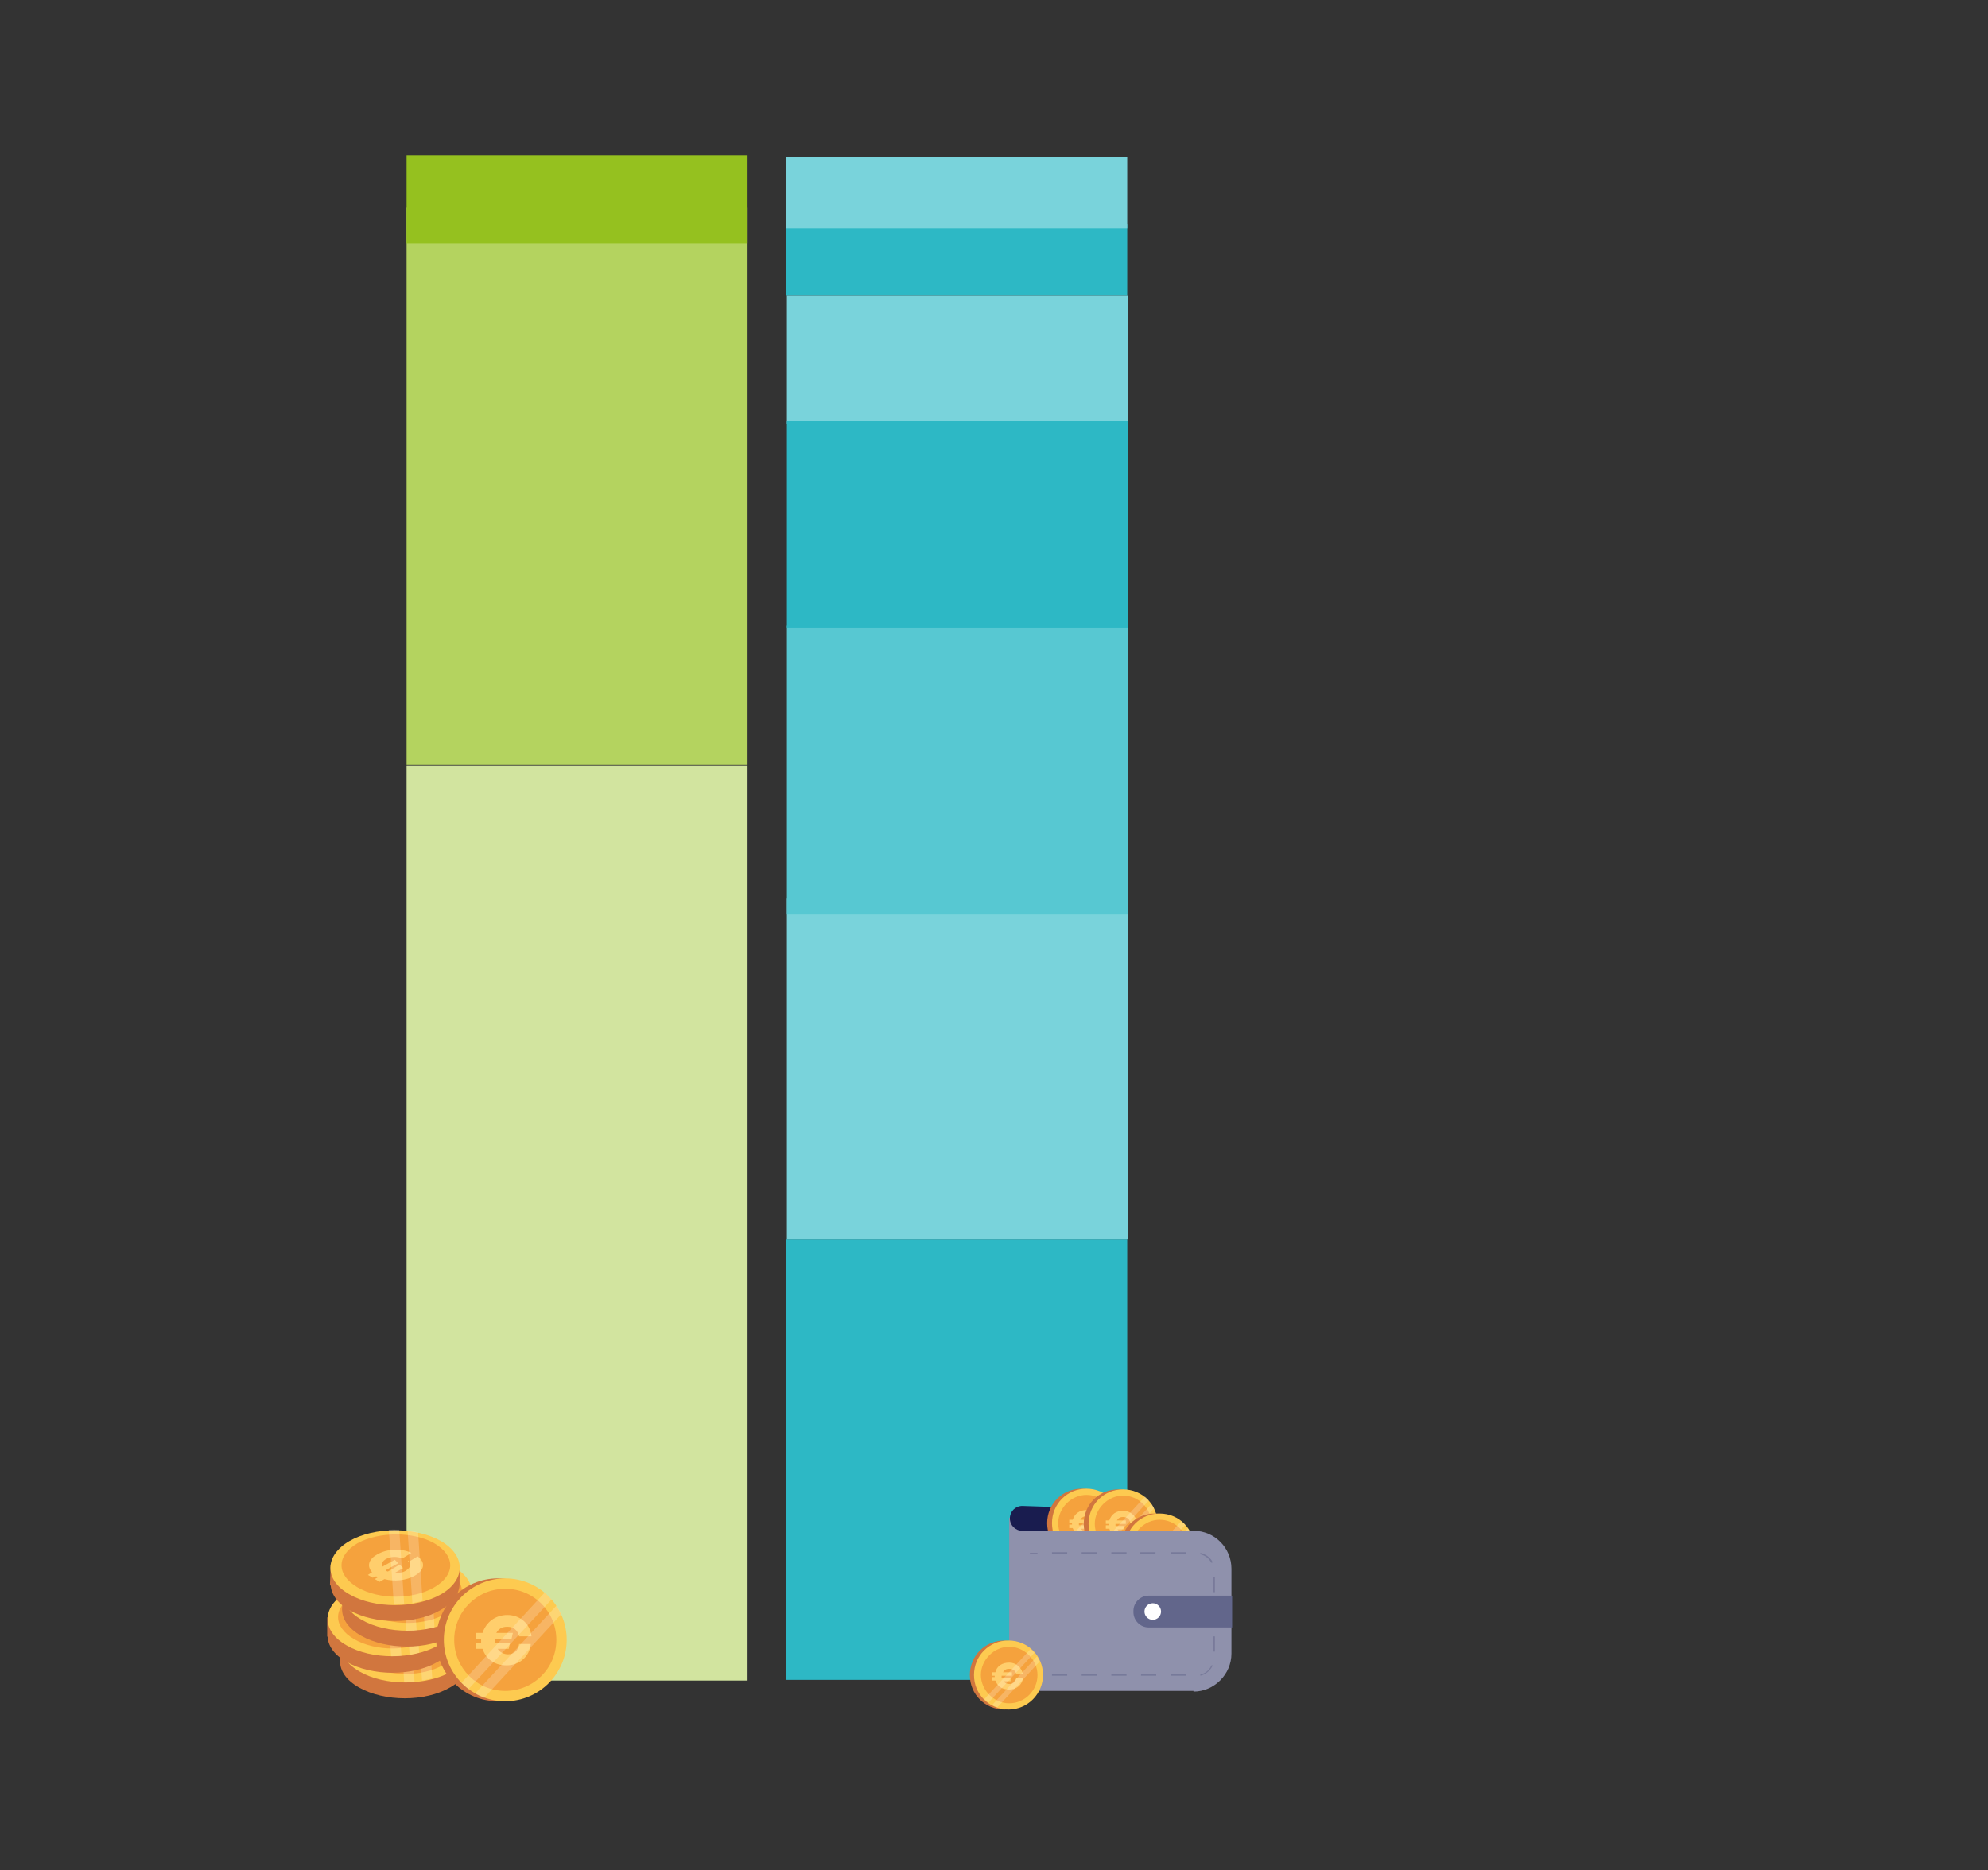
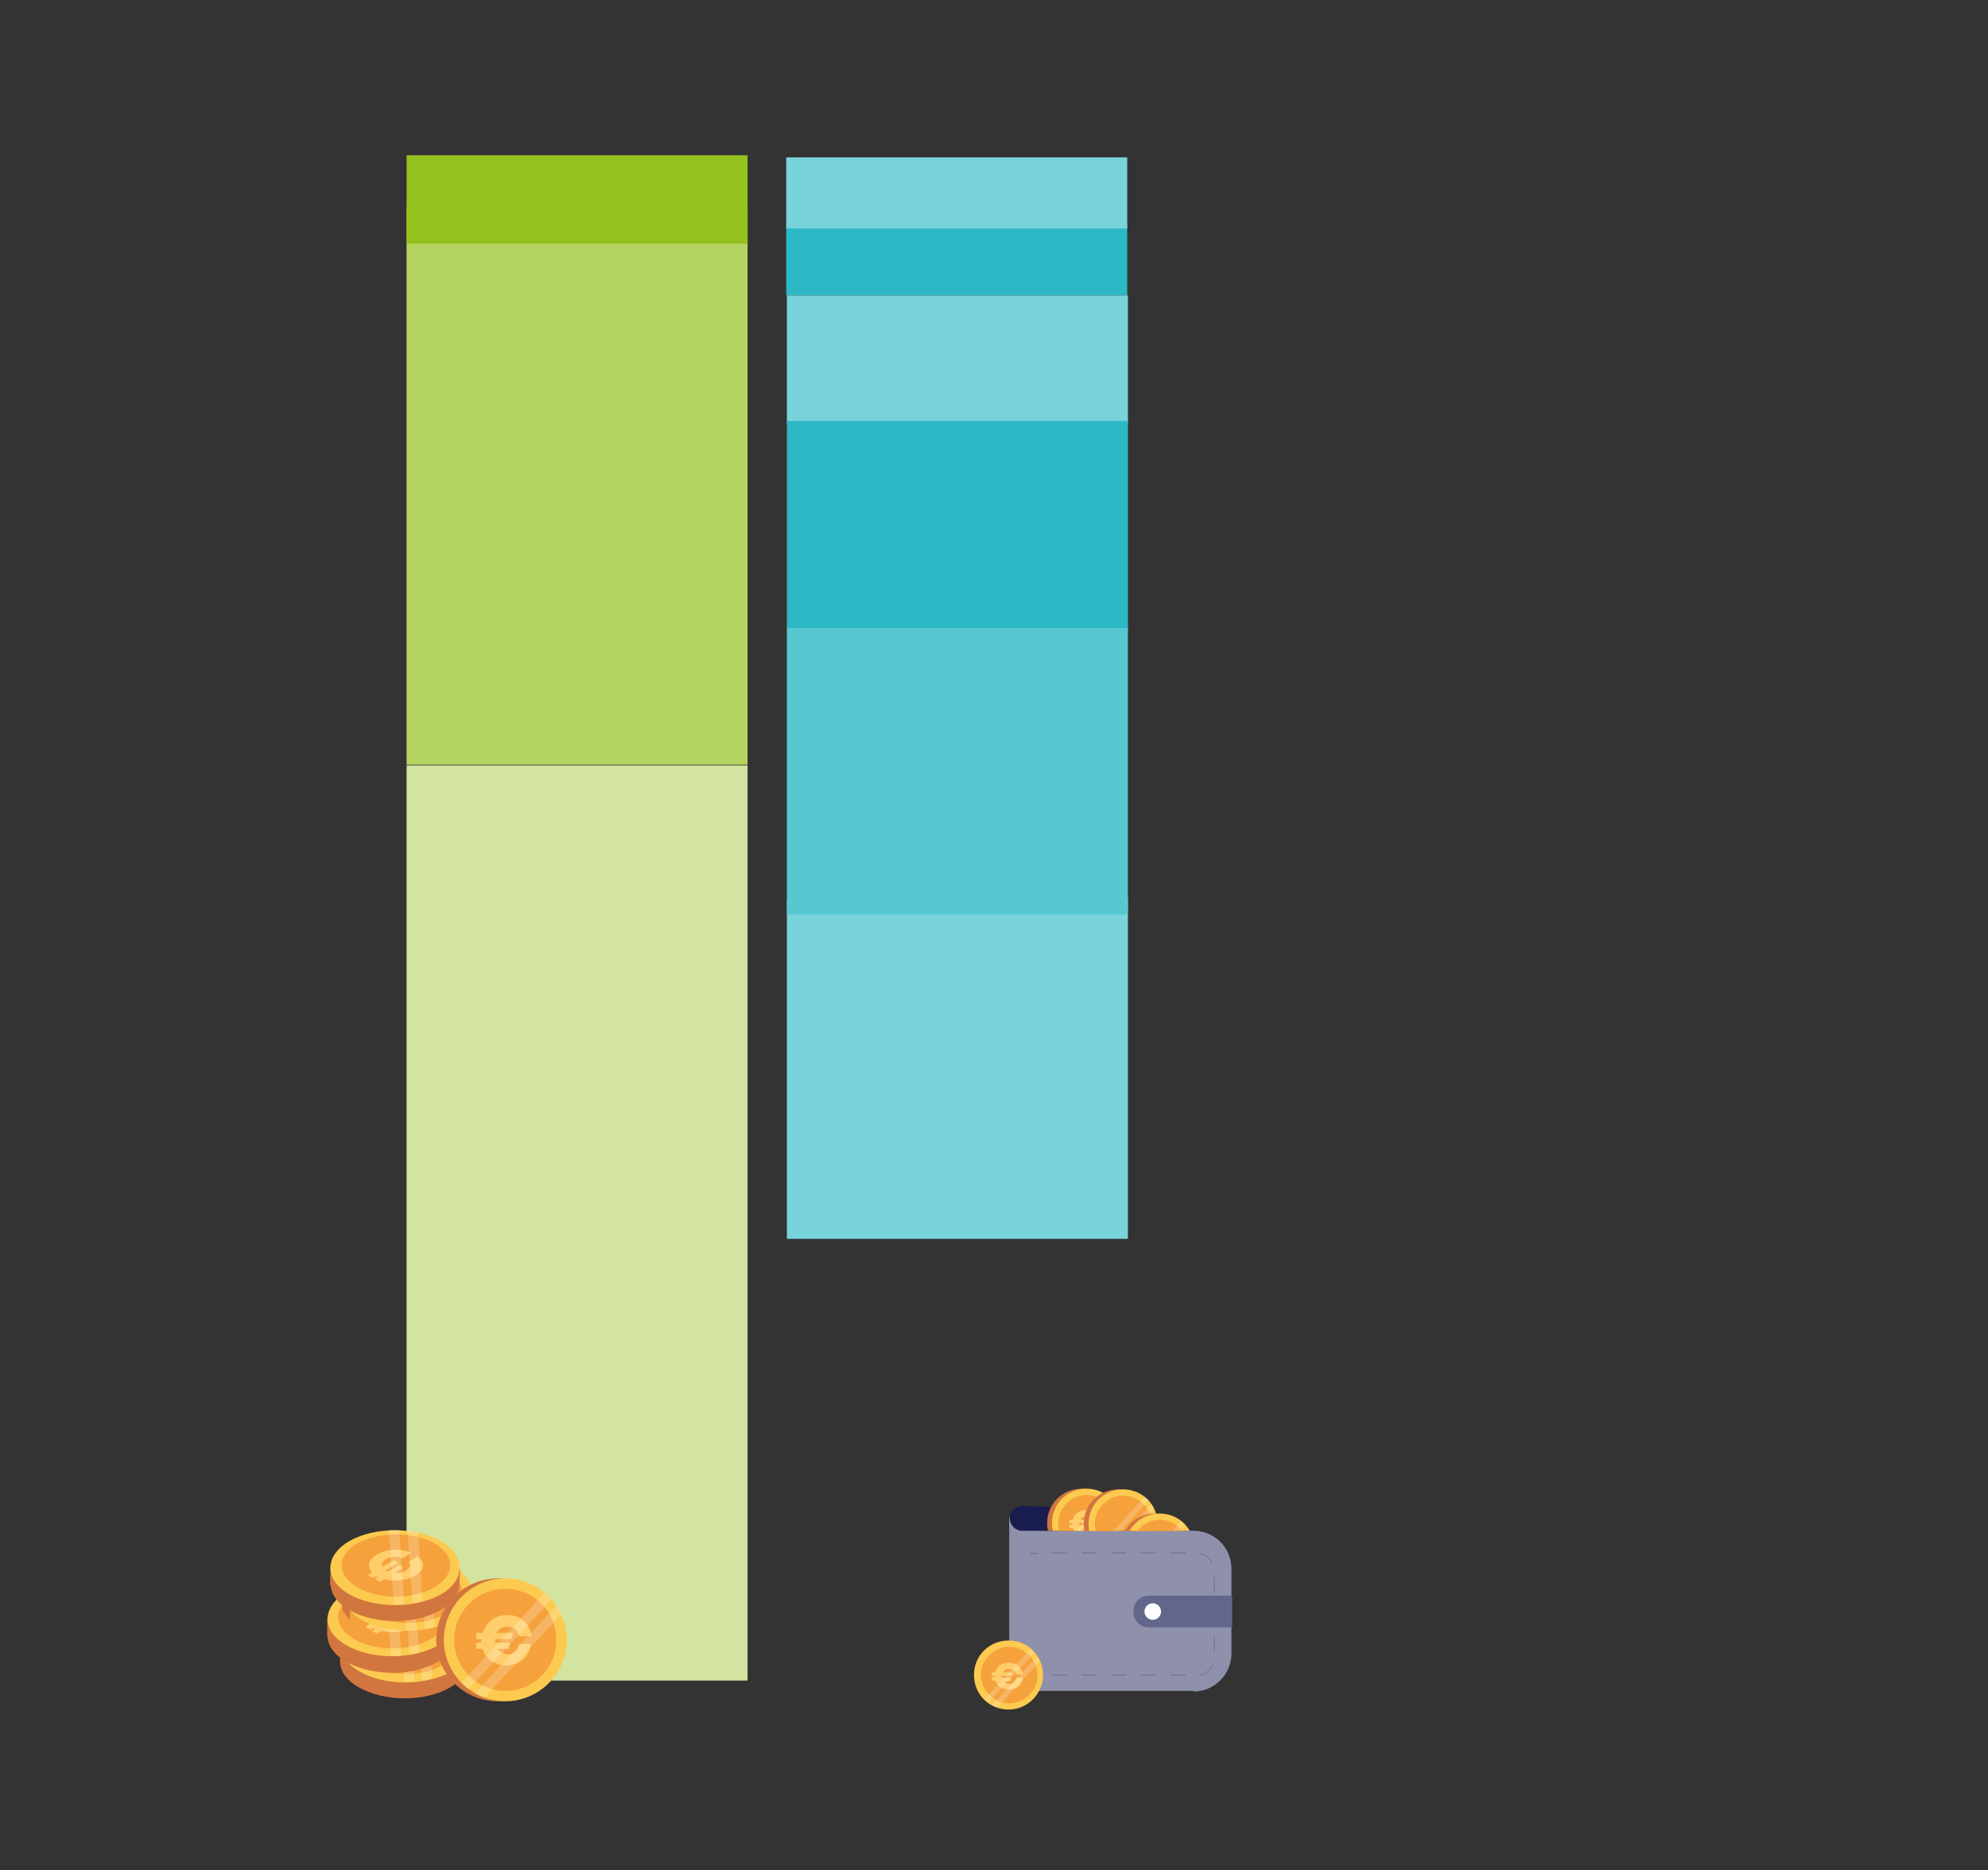
<svg xmlns="http://www.w3.org/2000/svg" id="Laag_1" version="1.1" viewBox="0 0 288 271">
  <rect x="0" y="0" width="288" height="271" fill="#333333" stroke="none" />
  <defs>
    <style>
      .st0 {
        fill: #2db8c5;
      }

      .st1 {
        fill: none;
      }

      .st2 {
        fill: #79d3db;
      }

      .st3 {
        fill: #d1763e;
      }

      .st4 {
        clip-path: url(#clippath-1);
      }

      .st5 {
        clip-path: url(#clippath-3);
      }

      .st6 {
        clip-path: url(#clippath-4);
      }

      .st7 {
        clip-path: url(#clippath-2);
      }

      .st8 {
        clip-path: url(#clippath-7);
      }

      .st9 {
        clip-path: url(#clippath-6);
      }

      .st10 {
        clip-path: url(#clippath-9);
      }

      .st11 {
        clip-path: url(#clippath-8);
      }

      .st12 {
        clip-path: url(#clippath-5);
      }

      .st13 {
        fill: #f5a23d;
      }

      .st14 {
        fill: #fff;
      }

      .st15 {
        fill: #d2e49f;
      }

      .st16 {
        fill: #8f91ac;
      }

      .st17 {
        fill: #fdca50;
      }

      .st18 {
        fill: #191c4f;
      }

      .st19 {
        opacity: .2;
      }

      .st20 {
        fill: #ffce6c;
      }

      .st21 {
        fill: #62668b;
      }

      .st22 {
        fill: #57c8d2;
      }

      .st23 {
        fill: #b4d35f;
      }

      .st24 {
        fill: #95c11f;
      }

      .st25 {
        clip-path: url(#clippath);
      }
    </style>
    <clipPath id="clippath">
      <path class="st1" d="M68.2,238c.2,3-3.8,5.5-9,5.7-5.2,0-9.6-2.2-9.8-5.2s3.8-5.5,9-5.7c5.2,0,9.6,2.2,9.8,5.2Z" />
    </clipPath>
    <clipPath id="clippath-1">
      <path class="st1" d="M66.3,234.3c.2,3-3.8,5.5-9,5.7s-9.6-2.2-9.8-5.2,3.8-5.5,9-5.7c5.2-.2,9.5,2.2,9.8,5.2Z" />
    </clipPath>
    <clipPath id="clippath-2">
      <path class="st1" d="M68.5,230.6c.2,3-3.8,5.5-9,5.7s-9.6-2.2-9.8-5.2,3.8-5.5,9-5.7c5.2-.1,9.5,2.2,9.8,5.2Z" />
    </clipPath>
    <clipPath id="clippath-3">
      <path class="st1" d="M66.7,226.8c.2,3-3.8,5.5-9,5.7s-9.6-2.2-9.8-5.2,3.8-5.5,9-5.7c5.2,0,9.6,2.2,9.8,5.2Z" />
    </clipPath>
    <clipPath id="clippath-4">
      <path class="st1" d="M79.8,243.7c-3.3,3.6-9,3.9-12.6.5-3.6-3.3-3.8-9-.5-12.6,3.3-3.6,9-3.9,12.6-.5,3.6,3.3,3.8,8.9.5,12.6Z" />
    </clipPath>
    <clipPath id="clippath-5">
      <path class="st1" d="M149.8,246.1c-1.9,2-5,2.1-7,.3-2-1.9-2.1-5-.3-7,1.9-2,5-2.1,7-.3,2,1.9,2.1,5,.3,7Z" />
    </clipPath>
    <clipPath id="clippath-6">
      <polygon class="st1" points="145.6 221.8 174.3 221.8 178.9 214.6 159.9 207.6 145.6 209.2 145.6 221.8" />
    </clipPath>
    <clipPath id="clippath-7">
      <path class="st1" d="M161.1,224.1c-1.9,2.1-5.1,2.2-7.1.3-2.1-1.9-2.2-5.1-.3-7.1,1.9-2.1,5.1-2.2,7.1-.3s2.1,5.1.3,7.1Z" />
    </clipPath>
    <clipPath id="clippath-8">
      <path class="st1" d="M166.4,224.1c-1.9,2.1-5.1,2.2-7.1.3-2.1-1.9-2.2-5.1-.3-7.1,1.9-2.1,5.1-2.2,7.1-.3s2.1,5.1.3,7.1Z" />
    </clipPath>
    <clipPath id="clippath-9">
      <path class="st1" d="M171.7,227.7c-1.9,2.1-5.1,2.2-7.1.3-2.1-1.9-2.2-5.1-.3-7.1,1.9-2.1,5.1-2.2,7.1-.3,2,1.9,2.1,5.1.3,7.1Z" />
    </clipPath>
  </defs>
  <g id="Laag_11" data-name="Laag_1">
    <rect class="st0" x="113.9" y="32.5" width="49.4" height="10.3" />
    <rect class="st2" x="113.9" y="22.8" width="49.4" height="10.3" />
    <rect class="st23" x="58.9" y="30" width="49.4" height="80.8" />
-     <rect class="st0" x="113.9" y="179.5" width="49.4" height="63.9" />
    <rect class="st15" x="58.9" y="110.9" width="49.4" height="132.6" />
    <g>
      <g>
        <g>
          <polygon class="st3" points="68.1 238.5 68 240.9 66.6 240.5 68.1 238.5" />
          <polygon class="st3" points="49.3 238 49.3 240.8 50.3 242.2 50.5 239.6 49.3 238" />
          <path class="st3" d="M65.2,244.5c-3.6,2.1-9.5,2.1-13.2,0s-3.6-5.5,0-7.6,9.5-2.1,13.2,0c3.6,2.1,3.7,5.5,0,7.6Z" />
          <g>
            <path class="st17" d="M65.4,234.5c3.7,2.1,3.6,5.6,0,7.7-3.7,2.1-9.7,2.1-13.3,0-3.7-2.1-3.6-5.6,0-7.7,3.7-2.1,9.7-2.1,13.3,0Z" />
            <path class="st13" d="M64.3,234.8c3.1,1.8,3.1,4.6,0,6.4-3.1,1.8-8,1.8-11.1,0s-3.1-4.6,0-6.4c3.1-1.7,8-1.8,11.1,0Z" />
            <path class="st20" d="M60.7,237.5l1.3-.8c1.2.9,1,2-.4,2.8-1.2.7-3,.9-4.4.5l-.7.4-.7-.4.5-.3s-.2,0-.3-.1h0l-.5.2-.7-.4.6-.4c-.8-.9-.5-1.9.8-2.6,1.4-.8,3.4-.9,4.9-.2l-1.3.8c-.8-.3-1.7-.3-2.4.1-.5.3-.7.7-.5,1.1l1.8-1,.5.5-1.8,1h0c0,.1.2.2.3.2l1.7-1,.5.5-1.2.7c.6,0,1.2,0,1.7-.4.6-.4.7-.9.2-1.3h.1Z" />
            <g class="st25">
              <g class="st19">
                <polygon class="st14" points="57.8 232.3 58.7 245.9 60.2 245.9 59.3 232.2 57.8 232.3" />
                <polygon class="st14" points="60.4 232.3 61.3 245.9 62.8 245.9 61.9 232.2 60.4 232.3" />
              </g>
            </g>
          </g>
        </g>
        <g>
          <polygon class="st3" points="66.2 234.8 66 237.1 64.7 236.8 66.2 234.8" />
          <polygon class="st3" points="47.4 234.3 47.4 237.1 48.4 238.4 48.7 235.9 47.4 234.3" />
          <path class="st3" d="M63.4,240.8c-3.6,2.1-9.5,2.1-13.2,0s-3.6-5.5,0-7.6,9.5-2.1,13.2,0c3.6,2.1,3.7,5.5,0,7.6Z" />
          <g>
            <path class="st17" d="M63.5,230.7c3.6,2.1,3.6,5.6,0,7.7-3.7,2.1-9.7,2.1-13.3,0-3.7-2.1-3.6-5.6,0-7.7s9.7-2.1,13.3,0Z" />
            <path class="st13" d="M62.4,231.1c3.1,1.8,3.1,4.6,0,6.4s-8,1.8-11.1,0-3.1-4.6,0-6.4c3.1-1.7,8-1.8,11.1,0Z" />
            <path class="st20" d="M58.8,233.8l1.3-.8c1.2.9,1,2-.4,2.8-1.2.7-3,.9-4.4.5l-.7.4-.7-.4.5-.3s-.2,0-.3-.1h0l-.5.2-.7-.4.6-.4c-.8-.9-.5-1.9.8-2.6,1.4-.8,3.4-.9,4.9-.2l-1.3.8c-.8-.3-1.7-.3-2.4.1-.5.3-.7.7-.5,1.1l1.8-1,.5.5-1.8,1h0c0,.1.2.2.3.2l1.7-1,.5.5-1.2.7c.6,0,1.2,0,1.7-.4.6-.4.7-.9.2-1.3h.1Z" />
            <g class="st4">
              <g class="st19">
                <polygon class="st14" points="55.9 228.6 56.8 242.2 58.3 242.1 57.4 228.5 55.9 228.6" />
                <polygon class="st14" points="58.6 228.6 59.5 242.2 60.9 242.1 60 228.5 58.6 228.6" />
              </g>
            </g>
          </g>
        </g>
        <g>
          <polygon class="st3" points="68.4 231.1 68.2 233.4 66.9 233 68.4 231.1" />
          <polygon class="st3" points="49.6 230.6 49.6 233.3 50.6 234.7 50.9 232.2 49.6 230.6" />
-           <path class="st3" d="M65.5,237c-3.6,2.1-9.5,2.1-13.2,0s-3.6-5.5,0-7.6,9.5-2.1,13.2,0c3.6,2.1,3.7,5.5,0,7.6Z" />
          <g>
            <path class="st17" d="M65.7,227c3.6,2.1,3.6,5.6,0,7.7-3.7,2.1-9.7,2.1-13.3,0-3.7-2.1-3.6-5.6,0-7.7,3.7-2.1,9.7-2.1,13.3,0Z" />
            <path class="st13" d="M64.6,227.4c3.1,1.8,3.1,4.6,0,6.4-3.1,1.8-8,1.8-11.1,0s-3.1-4.6,0-6.4c3.1-1.7,8-1.7,11.1,0Z" />
            <path class="st20" d="M61,230l1.3-.8c1.2.9,1,2-.4,2.8-1.2.7-3,.9-4.4.5l-.7.4-.7-.4.5-.3s-.2,0-.3-.1h0l-.5.2-.7-.4.6-.4c-.8-.9-.5-1.9.8-2.6,1.4-.8,3.4-.9,4.9-.2l-1.3.8c-.8-.3-1.7-.3-2.4.1-.5.3-.7.7-.5,1.1l1.8-1,.5.5-1.8,1h0c0,.1.2.2.3.2l1.7-1,.5.5-1.2.7c.6,0,1.2,0,1.7-.4.6-.4.7-.9.2-1.3h.1Z" />
            <g class="st7">
              <g class="st19">
                <polygon class="st14" points="58.1 224.8 59 238.4 60.5 238.4 59.6 224.7 58.1 224.8" />
                <polygon class="st14" points="60.8 224.8 61.7 238.4 63.1 238.4 62.3 224.7 60.8 224.8" />
              </g>
            </g>
          </g>
        </g>
        <g>
          <polygon class="st3" points="66.7 227.3 66.5 229.7 65.2 229.3 66.7 227.3" />
          <polygon class="st3" points="47.9 226.8 47.8 229.6 48.8 231 49.1 228.5 47.9 226.8" />
          <path class="st3" d="M63.8,233.3c-3.6,2.1-9.5,2.1-13.2,0-3.6-2.1-3.6-5.5,0-7.6s9.5-2.1,13.2,0,3.7,5.5,0,7.6Z" />
          <g>
            <path class="st17" d="M63.9,223.3c3.6,2.1,3.6,5.6,0,7.7-3.7,2.1-9.7,2.1-13.3,0-3.7-2.1-3.6-5.6,0-7.7s9.6-2.1,13.3,0Z" />
            <path class="st13" d="M62.9,223.6c3.1,1.8,3.1,4.6,0,6.4-3.1,1.8-8,1.8-11.1,0s-3.1-4.6,0-6.4c3.1-1.7,8.1-1.7,11.1,0Z" />
            <path class="st20" d="M59.2,226.3l1.3-.8c1.2.9,1,2-.4,2.8-1.2.7-3,.9-4.4.5l-.7.4-.7-.4.5-.3s-.2,0-.3-.1h0l-.5.2-.7-.4.6-.4c-.8-.9-.5-1.9.8-2.6,1.4-.8,3.4-.9,4.9-.2l-1.3.8c-.8-.3-1.7-.3-2.4.1-.5.3-.7.7-.5,1.1l1.8-1,.5.5-1.8,1h0c0,.1.2.2.3.2l1.7-1,.5.5-1.2.7c.6,0,1.2,0,1.7-.4.6-.4.7-.9.2-1.4v.2h.1Z" />
            <g class="st5">
              <g class="st19">
                <polygon class="st14" points="56.3 221.1 57.2 234.7 58.7 234.7 57.8 221 56.3 221.1" />
                <polygon class="st14" points="59 221.1 59.9 234.7 61.4 234.7 60.5 221 59 221.1" />
              </g>
            </g>
          </g>
        </g>
      </g>
      <g>
        <path class="st3" d="M81,237.6c0,4.9-4,8.9-8.9,8.9s-8.9-4-8.9-8.9,4-8.9,8.9-8.9,8.9,4,8.9,8.9Z" />
        <g>
          <path class="st17" d="M82.1,237.6c0,4.9-4,8.9-8.9,8.9s-8.9-4-8.9-8.9,4-8.9,8.9-8.9,8.9,4,8.9,8.9Z" />
          <path class="st13" d="M80.6,237.6c0,4.1-3.3,7.4-7.4,7.4s-7.4-3.3-7.4-7.4,3.3-7.4,7.4-7.4,7.4,3.3,7.4,7.4Z" />
          <path class="st20" d="M75.1,238.2h1.8c-.2,1.8-1.6,3.1-3.5,3.1s-3-1-3.5-2.4h-.9v-.9h.7v-.5h-.7v-.9h.9c.5-1.5,1.8-2.6,3.6-2.6s3.3,1.2,3.5,3.1h-1.8c-.2-.9-.8-1.4-1.7-1.4s-1.3.4-1.6.9h2.4l-.2.9h-2.4v.5h2.2l-.2.9h-1.6c.3.5.9.8,1.5.8.9,0,1.5-.6,1.6-1.5h-.1Z" />
          <g class="st6">
            <g class="st19">
              <polygon class="st14" points="79.6 230 64.4 246.5 65.4 247.4 80.7 230.9 79.6 230" />
              <polygon class="st14" points="81.4 231.8 66.2 248.2 67.2 249.2 82.4 232.7 81.4 231.8" />
            </g>
          </g>
        </g>
      </g>
    </g>
    <g>
      <polyline class="st16" points="146.2 221.8 146.2 219.9 150.5 219.9 150.7 222.4" />
      <path class="st16" d="M172.9,245h-26.7v-23.2h26.7c3.1,0,5.5,2.5,5.5,5.5v12.3c0,3-2.5,5.5-5.5,5.5h0Z" />
      <path class="st18" d="M167.9,221.8h-19.8c-1,0-1.8-.8-1.8-1.8h0c0-1,.8-1.8,1.8-1.8l17.8.6,2,3.1h0Z" />
      <g class="st19">
        <rect class="st18" x="149.2" y="225" width="1.1" height=".2" />
        <path class="st18" d="M171.8,242.8h-2.2v-.2h2.2v.2ZM167.5,242.8h-2.2v-.2h2.2v.2ZM163.2,242.8h-2.2v-.2h2.2v.2ZM158.9,242.8h-2.2v-.2h2.2v.2ZM154.6,242.8h-2.2v-.2h2.2v.2ZM173.9,242.8v-.2c.7-.1,1.3-.6,1.6-1.3h.2c-.4.8-1,1.3-1.8,1.5ZM176,239.3h-.2v-2.2h.2v2.2h0ZM176,235h-.2v-2.2h.2v2.2h0ZM176,230.7h-.2v-2.2h.2v2.2h0ZM175.5,226.5c-.3-.7-.9-1.1-1.6-1.3v-.2c.8.2,1.5.7,1.8,1.4h-.2ZM171.8,225.1h-2.2v-.2h2.2v.2ZM167.5,225.1h-2.3v-.2h2.2v.2h.1ZM163.2,225.1h-2.2v-.2h2.2v.2ZM158.9,225.1h-2.2v-.2h2.2v.2ZM154.6,225.1h-2.2v-.2h2.2v.2Z" />
        <rect class="st18" x="149.2" y="242.6" width="1.1" height=".2" />
      </g>
      <g>
-         <path class="st3" d="M150.5,242.7c0,2.7-2.2,5-5,5s-5-2.2-5-5,2.2-5,5-5,5,2.2,5,5Z" />
        <g>
          <path class="st17" d="M151.1,242.7c0,2.7-2.2,5-5,5s-5-2.2-5-5,2.2-5,5-5,5,2.2,5,5Z" />
          <path class="st13" d="M150.3,242.7c0,2.3-1.9,4.1-4.1,4.1s-4.1-1.9-4.1-4.1,1.9-4.1,4.1-4.1,4.1,1.9,4.1,4.1Z" />
          <path class="st20" d="M147.2,243.1h1c-.1,1-.9,1.7-2,1.7s-1.7-.5-2-1.3h-.5v-.5h.4v-.2h-.4v-.5h.5c.2-.9,1-1.4,2-1.4s1.8.7,2,1.7h-1c0-.5-.5-.8-1-.8s-.7.2-.9.5h1.3v.5h-1.5v.3h1.3v.5h-1c.2.3.5.4.9.4s.8-.3.9-.8h0Z" />
          <g class="st12">
            <g class="st19">
              <polygon class="st14" points="149.7 238.5 141.2 247.7 141.8 248.2 150.3 239 149.7 238.5" />
              <polygon class="st14" points="150.7 239.5 142.2 248.7 142.8 249.2 151.3 240 150.7 239.5" />
            </g>
          </g>
        </g>
      </g>
      <g class="st9">
        <g>
          <g>
            <path class="st3" d="M161.7,220.7c0,2.8-2.2,5-5,5s-5-2.2-5-5,2.2-5,5-5,5,2.2,5,5Z" />
            <g>
              <path class="st17" d="M162.4,220.7c0,2.8-2.2,5-5,5s-5-2.2-5-5,2.2-5,5-5,5,2.2,5,5Z" />
              <path class="st13" d="M161.5,220.7c0,2.3-1.9,4.1-4.1,4.1s-4.1-1.9-4.1-4.1,1.9-4.1,4.1-4.1,4.1,1.8,4.1,4.1Z" />
              <path class="st20" d="M158.4,221h1c-.1,1-.9,1.7-2,1.7s-1.7-.5-2-1.3h-.5v-.5h.4v-.2h-.4v-.5h.5c.3-.9,1-1.4,2-1.4s1.9.7,2,1.7h-1c0-.5-.5-.8-1-.8s-.7.2-.9.5h1.3v.5h-1.5v.3h1.3v.5h-1c.2.3.5.4.9.4s.8-.3.9-.8h0Z" />
              <g class="st8">
                <g class="st19">
                  <polygon class="st14" points="160.9 216.4 152.4 225.6 152.9 226.2 161.6 216.9 160.9 216.4" />
                  <polygon class="st14" points="162 217.4 153.4 226.6 154 227.2 162.6 217.9 162 217.4" />
                </g>
              </g>
            </g>
          </g>
          <g>
            <path class="st3" d="M167,220.8c0,2.8-2.2,5-5,5s-5-2.2-5-5,2.2-5,5-5,5,2.2,5,5Z" />
            <g>
              <path class="st17" d="M167.7,220.8c0,2.8-2.2,5-5,5s-5-2.2-5-5,2.2-5,5-5,5,2.2,5,5Z" />
              <path class="st13" d="M166.8,220.8c0,2.3-1.9,4.1-4.1,4.1s-4.1-1.9-4.1-4.1,1.9-4.1,4.1-4.1,4.1,1.8,4.1,4.1Z" />
-               <path class="st20" d="M163.7,221.1h1c-.1,1-.9,1.7-2,1.7s-1.7-.5-2-1.3h-.5v-.5h.4v-.2h-.4v-.5h.5c.3-.9,1-1.4,2-1.4s1.9.7,2,1.7h-1c0-.5-.5-.8-1-.8s-.7.2-.9.5h1.3v.5h-1.5v.3h1.3v.5h-1c.2.3.5.4.9.4s.8-.3,1-.8h-.1Z" />
              <g class="st11">
                <g class="st19">
                  <polygon class="st14" points="166.2 216.5 157.7 225.7 158.3 226.3 166.8 217 166.2 216.5" />
                  <polygon class="st14" points="167.3 217.4 158.7 226.7 159.3 227.2 167.8 217.9 167.3 217.4" />
                </g>
              </g>
            </g>
          </g>
          <g>
            <path class="st3" d="M172.3,224.3c0,2.8-2.2,5-5,5s-5-2.2-5-5,2.2-5,5-5,5,2.2,5,5Z" />
            <g>
              <path class="st17" d="M173,224.3c0,2.8-2.2,5-5,5s-5-2.2-5-5,2.2-5,5-5,5,2.2,5,5Z" />
              <path class="st13" d="M172.1,224.3c0,2.3-1.9,4.1-4.1,4.1s-4.1-1.9-4.1-4.1,1.9-4.1,4.1-4.1,4.1,1.8,4.1,4.1Z" />
              <path class="st20" d="M169,224.6h1c-.1,1-.9,1.7-2,1.7s-1.7-.5-2-1.3h-.5v-.5h.4v-.2h-.4v-.5h.5c.3-.9,1-1.4,2-1.4s1.9.7,2,1.7h-1c0-.5-.5-.8-1-.8s-.7.2-.9.5h1.3v.5h-1.5v.3h1.3v.5h-1c.2.3.5.4.9.4s.8-.3.9-.8h0Z" />
              <g class="st10">
                <g class="st19">
                  <polygon class="st14" points="171.5 220 163 229.3 163.6 229.8 172.1 220.5 171.5 220" />
                  <polygon class="st14" points="172.5 221 164 230.3 164.6 230.8 173.2 221.5 172.5 221" />
                </g>
              </g>
            </g>
          </g>
        </g>
      </g>
      <path class="st21" d="M178.5,235.8h-12.1c-1.2,0-2.2-1-2.2-2.2v-.2c0-1.2,1-2.2,2.2-2.2h12.1v4.6h0Z" />
      <circle class="st14" cx="167" cy="233.5" r="1.2" />
    </g>
    <rect class="st2" x="114" y="130.2" width="49.4" height="49.3" />
    <rect class="st22" x="114" y="90.6" width="49.4" height="41.9" />
    <rect class="st2" x="114" y="42.8" width="49.4" height="18.6" />
    <rect class="st0" x="114" y="61" width="49.4" height="30" />
    <rect class="st24" x="58.9" y="22.5" width="49.4" height="12.8" />
  </g>
</svg>